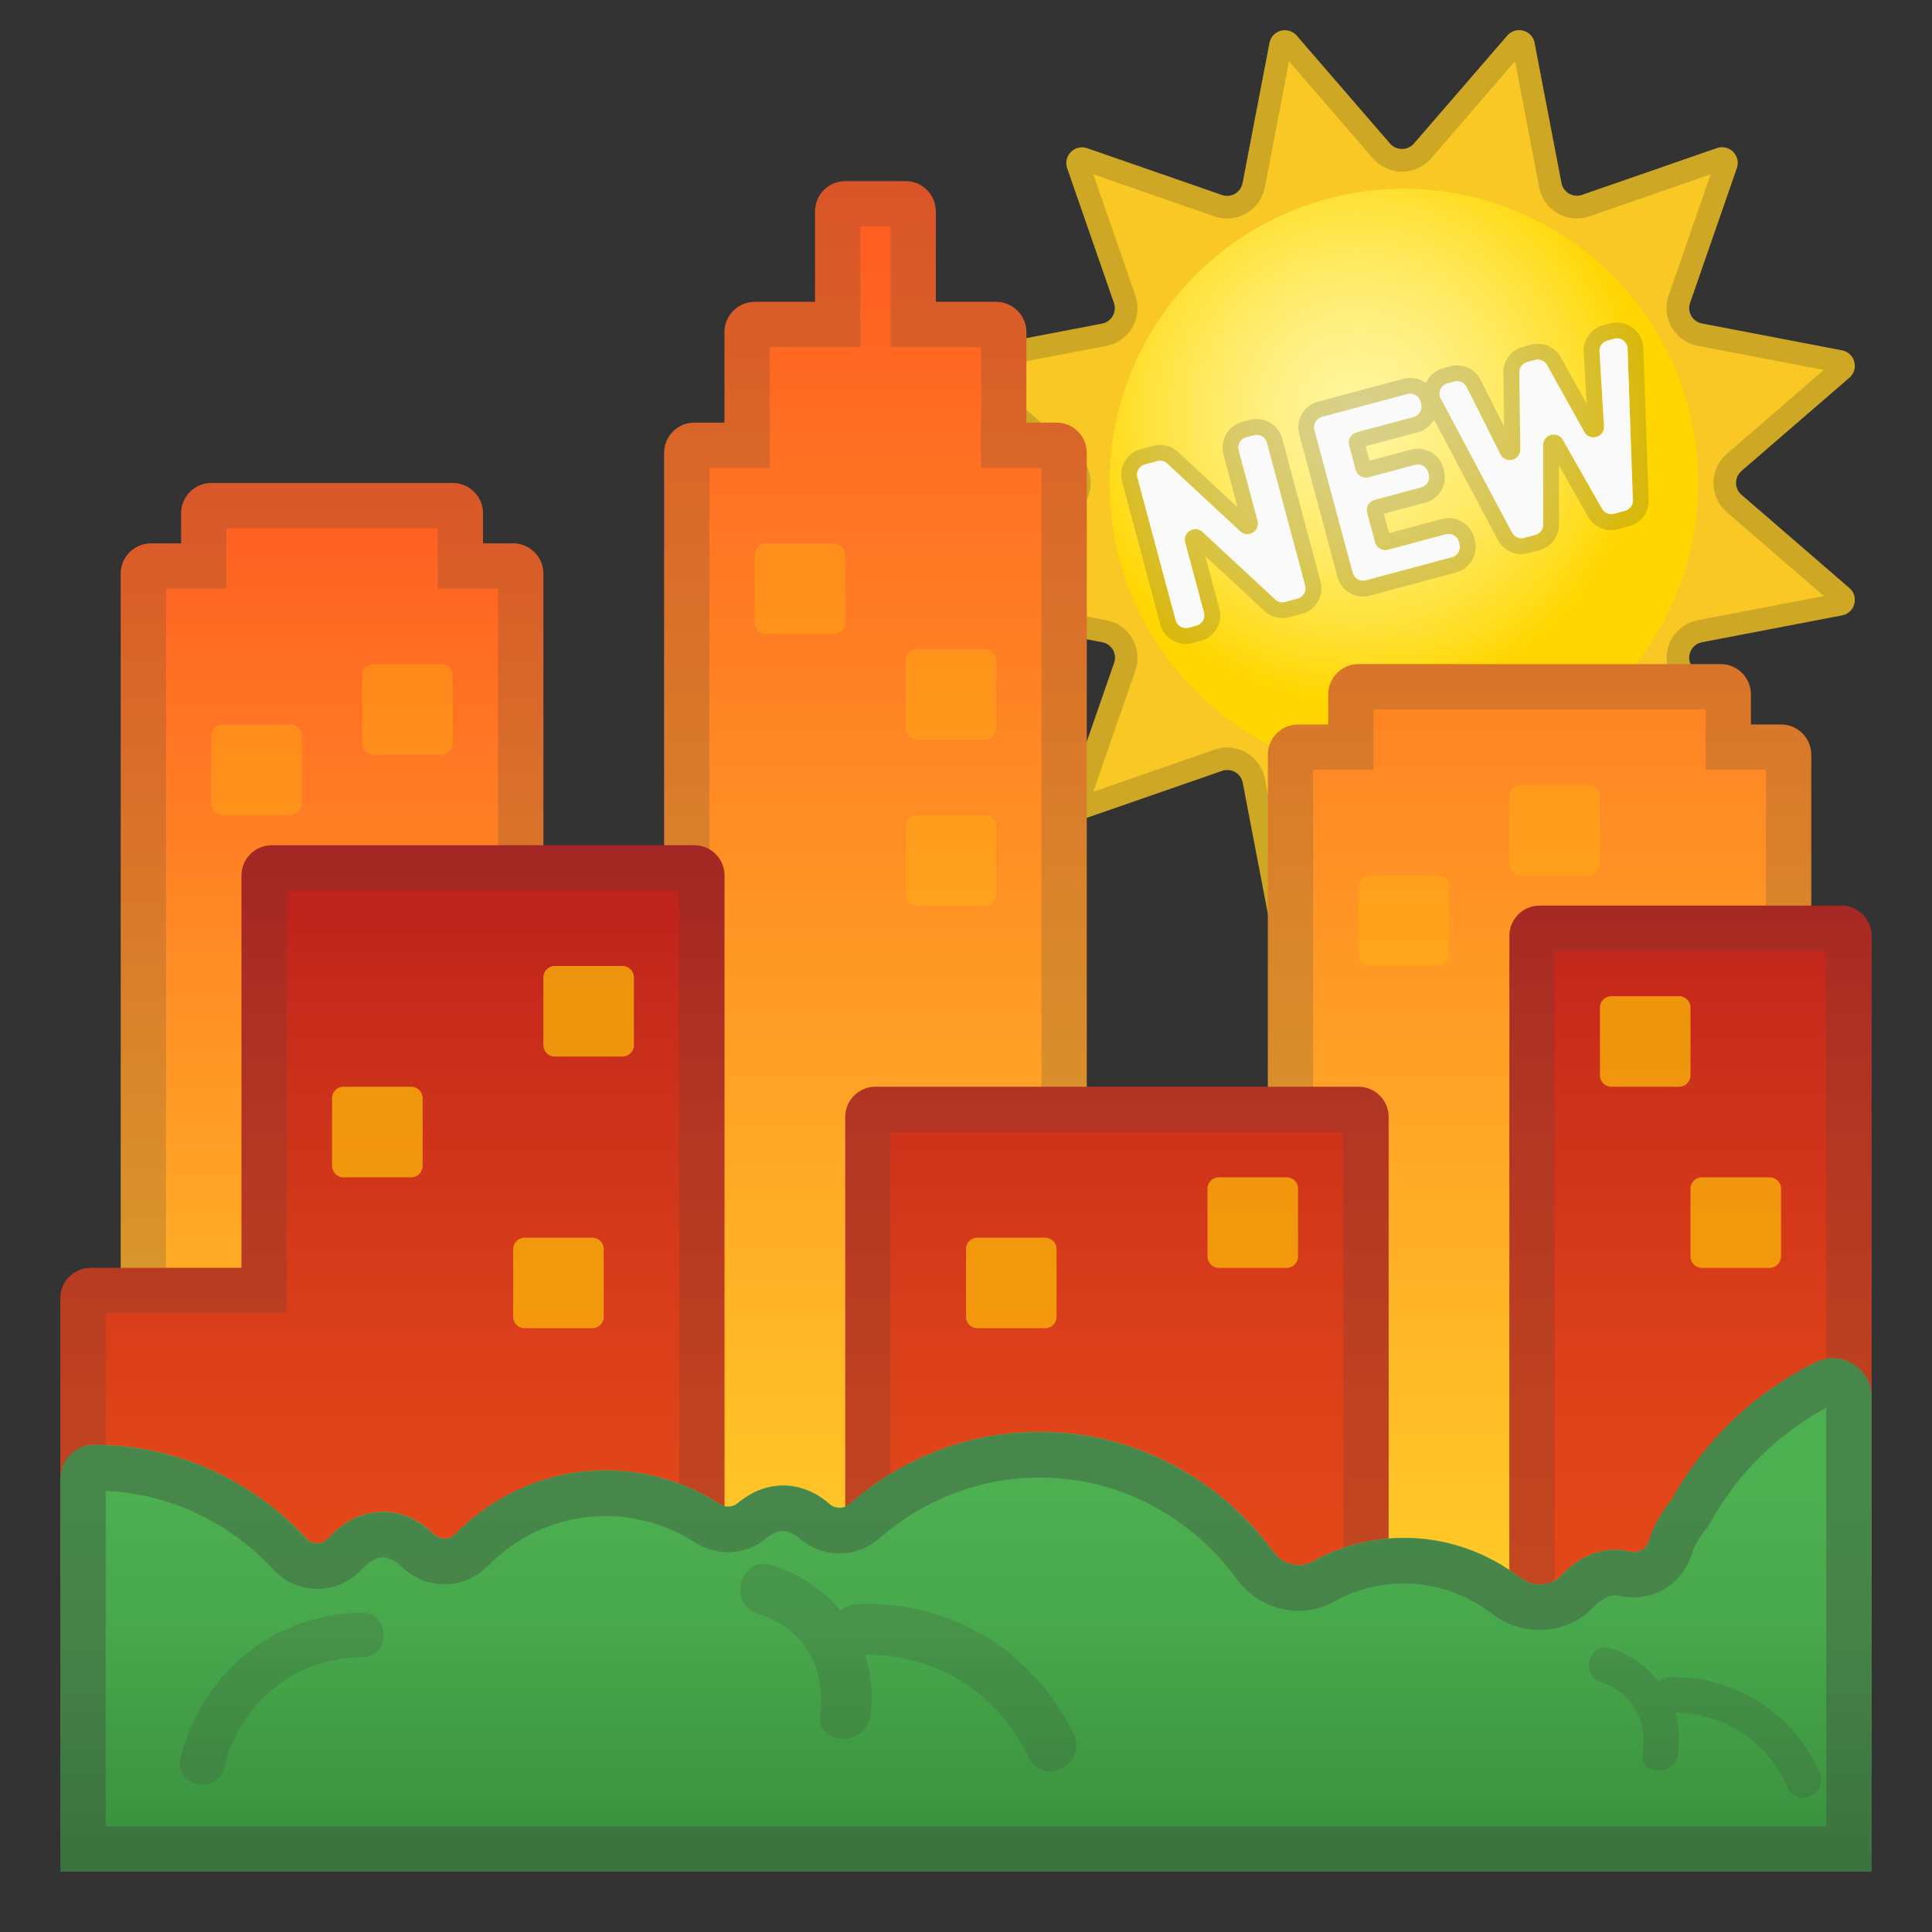
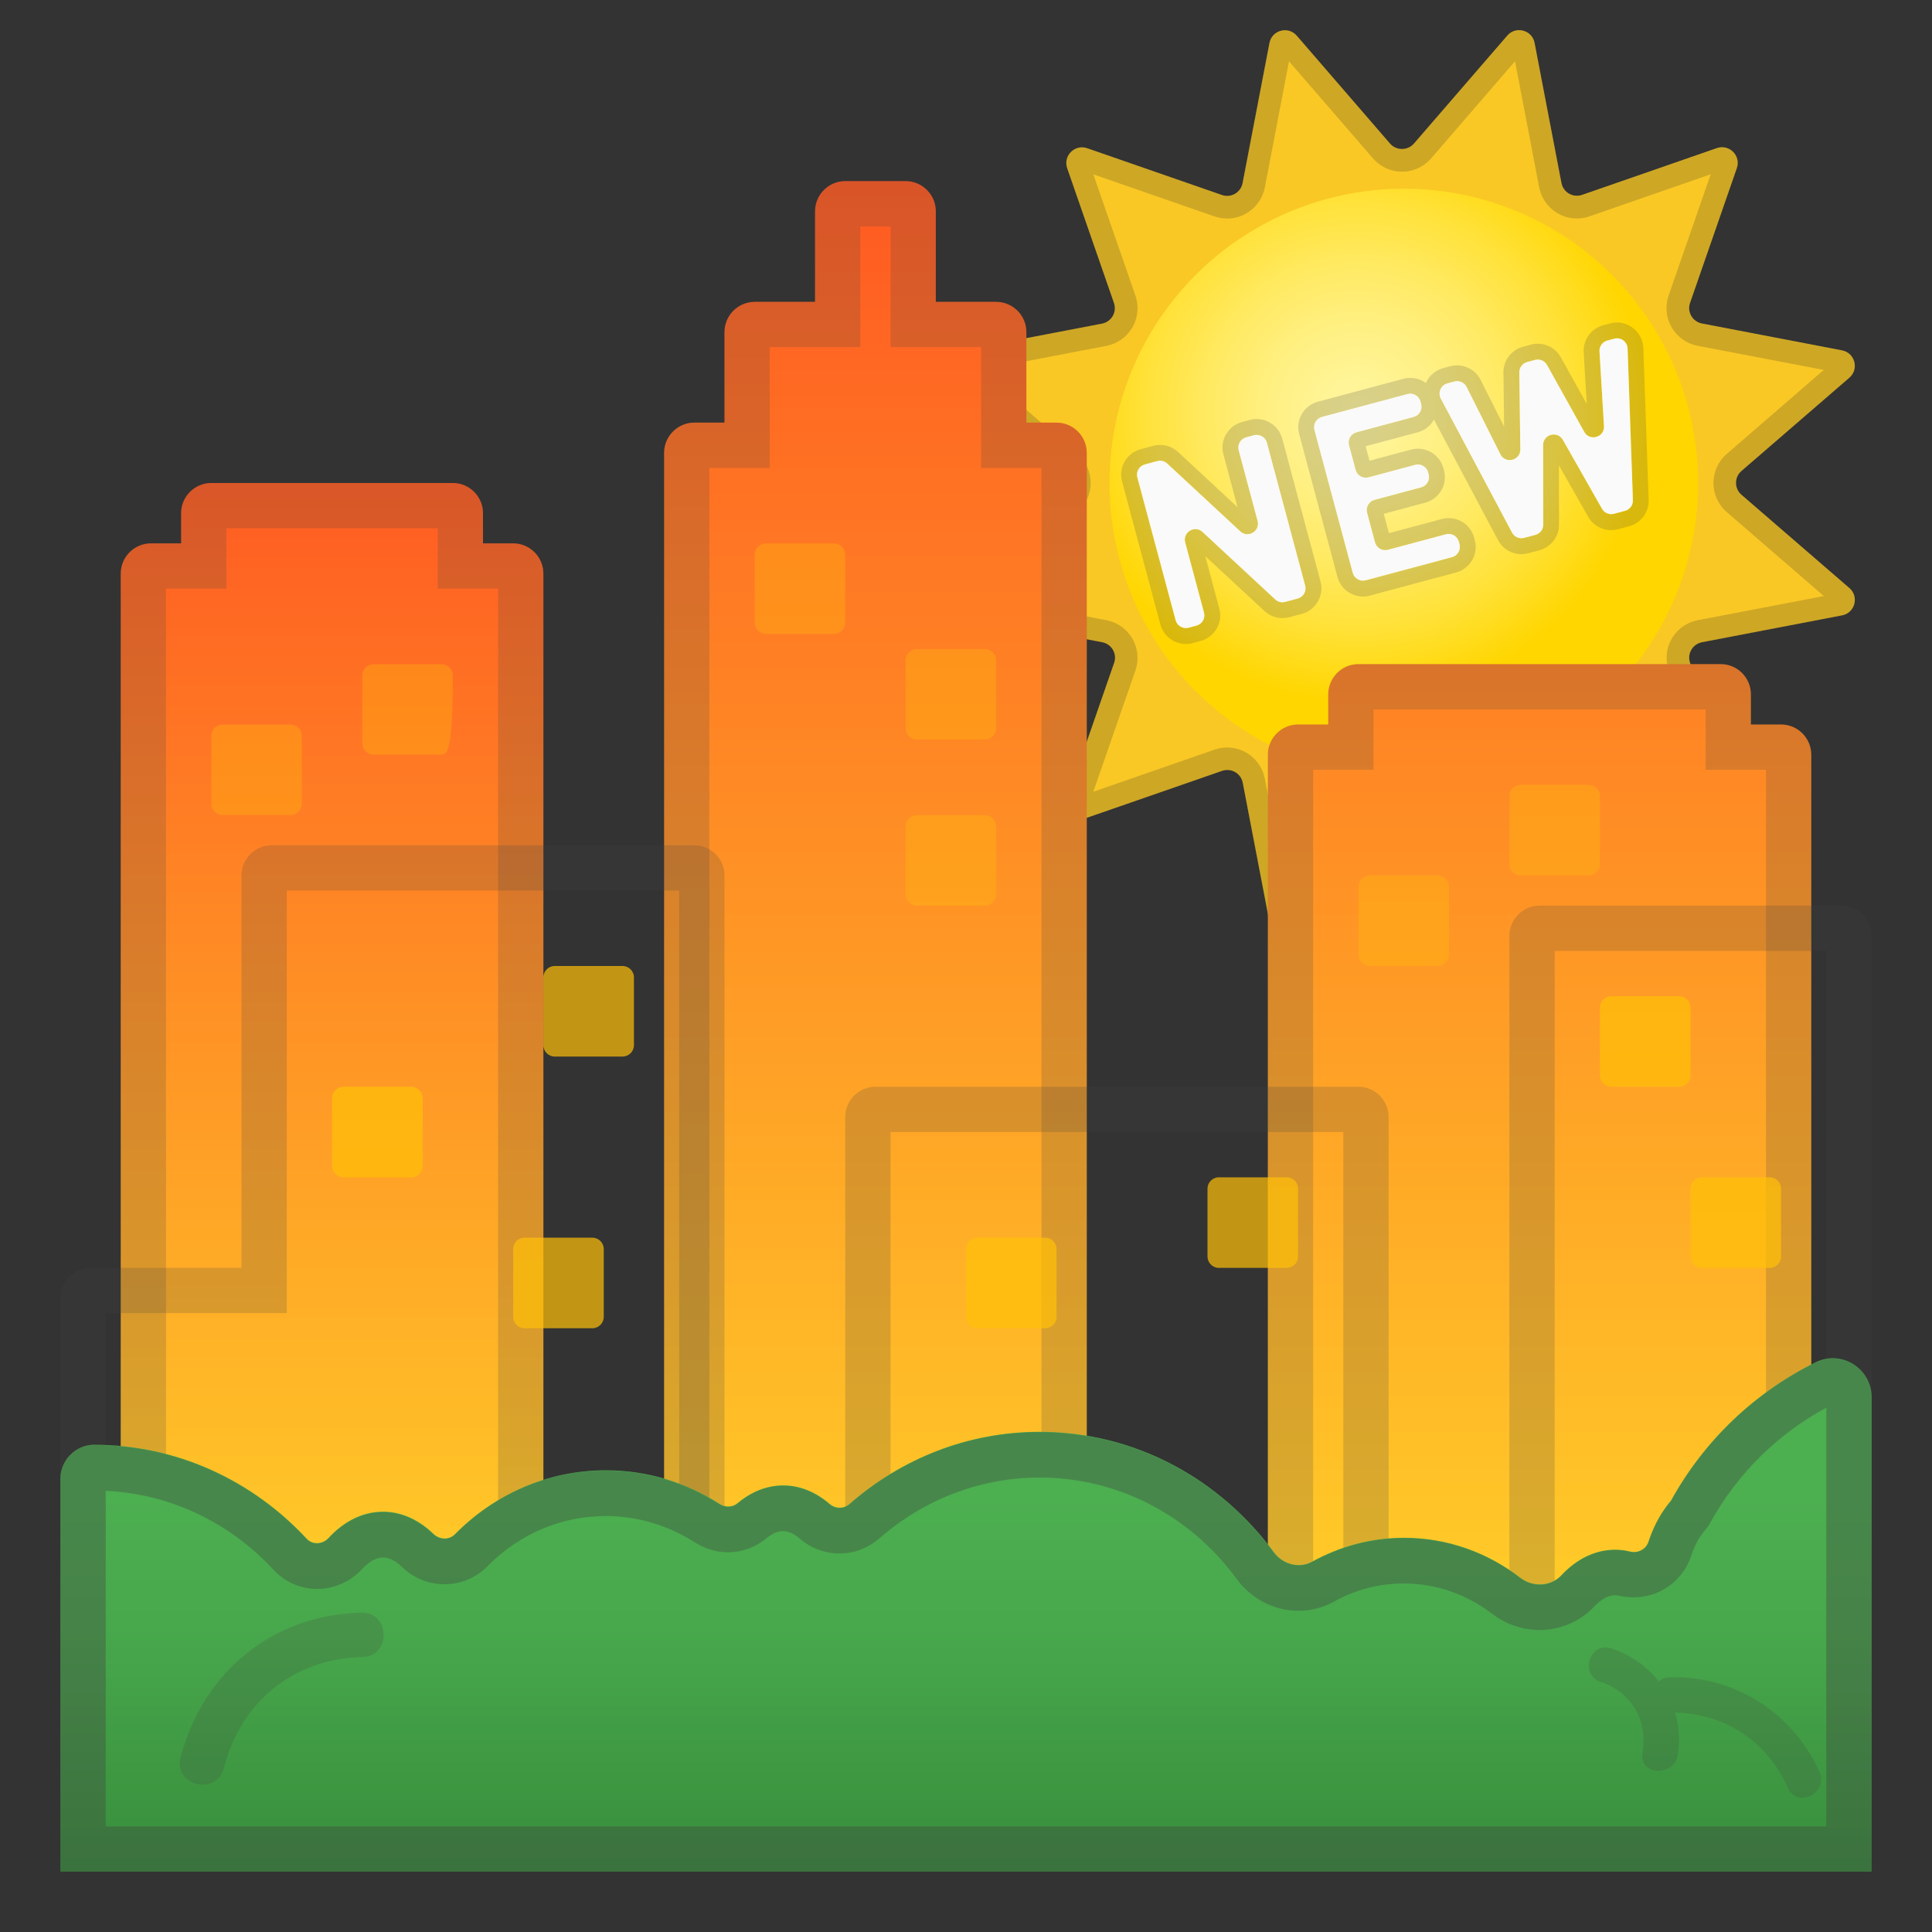
<svg xmlns="http://www.w3.org/2000/svg" xmlns:xlink="http://www.w3.org/1999/xlink" x="0" y="0" viewBox="0 0 128 128">
  <rect x="0" y="0" width="128" height="128" fill="#333333" stroke="none" />
  <g id="NEW_SUN" transform="scale(0.5,0.5)translate(122,0)">
    <g>
      <path d="M65.36,19.02l12.36-14.3c1.14-1.32,3.3-0.74,3.62,0.97l3.56,18.56c0.24,1.25,1.53,1.99,2.73,1.58 l17.86-6.2c1.65-0.57,3.22,1.01,2.65,2.65l-6.2,17.86c-0.42,1.2,0.33,2.49,1.58,2.73l18.56,3.56c1.71,0.33,2.29,2.48,0.97,3.62 l-14.3,12.36c-0.96,0.83-0.96,2.32,0,3.15l14.3,12.36c1.32,1.14,0.74,3.3-0.97,3.62l-18.56,3.56c-1.25,0.24-1.99,1.53-1.58,2.73 l6.2,17.86c0.57,1.65-1.01,3.22-2.65,2.65l-17.86-6.2c-1.2-0.42-2.49,0.33-2.73,1.58l-3.56,18.56c-0.33,1.71-2.48,2.29-3.62,0.97 l-12.36-14.3c-0.83-0.96-2.32-0.96-3.15,0l-12.36,14.3c-1.14,1.32-3.3,0.74-3.62-0.97l-3.56-18.56c-0.24-1.25-1.53-1.99-2.73-1.58 l-17.86,6.2c-1.65,0.57-3.22-1.01-2.65-2.65l6.2-17.86c0.42-1.2-0.33-2.49-1.58-2.73L5.47,81.57c-1.71-0.33-2.29-2.48-0.97-3.62 l14.3-12.36c0.96-0.83,0.96-2.32,0-3.15L4.5,50.06c-1.32-1.14-0.74-3.3,0.97-3.62l18.56-3.56c1.25-0.24,1.99-1.53,1.58-2.73 l-6.2-17.86c-0.57-1.65,1.01-3.22,2.65-2.65l17.86,6.2c1.2,0.42,2.49-0.33,2.73-1.58l3.56-18.56c0.33-1.71,2.48-2.29,3.62-0.97 l12.36,14.3C63.03,19.98,64.52,19.98,65.36,19.02z" style="fill:#F9C825;" />
      <g style="opacity:0.2;">
        <path d="M78.75,8.11l3.2,16.71c0.46,2.39,2.56,4.13,4.99,4.13c0.57,0,1.13-0.09,1.67-0.28l16.07-5.58 l-5.58,16.07c-0.48,1.4-0.34,2.93,0.4,4.21c0.74,1.28,1.99,2.17,3.45,2.45l16.71,3.2L106.8,60.15c-1.12,0.97-1.76,2.37-1.76,3.85 s0.64,2.88,1.76,3.85l12.87,11.13l-16.71,3.2c-1.45,0.28-2.71,1.17-3.45,2.45c-0.74,1.28-0.88,2.81-0.4,4.21l5.58,16.07 l-16.07-5.58c-0.54-0.19-1.1-0.28-1.67-0.28c-2.43,0-4.53,1.74-4.99,4.13l-3.2,16.71l-11.13-12.87c-0.97-1.12-2.37-1.76-3.85-1.76 c-1.48,0-2.88,0.64-3.85,1.76L48.8,119.89l-3.2-16.71c-0.46-2.39-2.56-4.13-4.99-4.13c-0.57,0-1.13,0.09-1.67,0.28l-16.07,5.58 l5.58-16.07c0.48-1.4,0.34-2.93-0.4-4.21c-0.74-1.28-1.99-2.17-3.45-2.45l-16.71-3.2l12.87-11.13c1.12-0.97,1.76-2.37,1.76-3.85 s-0.64-2.88-1.76-3.85L7.89,49.03l16.71-3.2c1.45-0.28,2.71-1.17,3.45-2.45c0.74-1.28,0.88-2.81,0.4-4.21l-5.58-16.07l16.07,5.58 c0.54,0.19,1.1,0.28,1.67,0.28c2.43,0,4.53-1.74,4.99-4.13l3.2-16.71l11.13,12.87c0.97,1.12,2.37,1.76,3.85,1.76 s2.88-0.64,3.85-1.76L78.75,8.11 M79.29,4c-0.56,0-1.14,0.23-1.57,0.72l-12.36,14.3c-0.42,0.48-1,0.72-1.58,0.72 s-1.16-0.24-1.58-0.72L49.84,4.72c-0.43-0.5-1-0.72-1.57-0.72c-0.94,0-1.85,0.63-2.06,1.69l-3.56,18.56 c-0.19,1.01-1.08,1.69-2.05,1.69c-0.23,0-0.46-0.04-0.68-0.12l-17.86-6.2c-0.23-0.08-0.47-0.12-0.69-0.12 c-1.36,0-2.45,1.36-1.96,2.77l6.2,17.86c0.42,1.2-0.33,2.49-1.58,2.73L5.47,46.43c-1.71,0.33-2.29,2.48-0.97,3.62l14.3,12.36 c0.96,0.83,0.96,2.32,0,3.15L4.5,77.94c-1.32,1.14-0.74,3.3,0.97,3.62l18.56,3.56c1.25,0.24,1.99,1.53,1.58,2.73l-6.2,17.86 c-0.49,1.41,0.6,2.77,1.96,2.77c0.23,0,0.46-0.04,0.69-0.12l17.86-6.2c0.23-0.08,0.46-0.12,0.68-0.12c0.97,0,1.85,0.68,2.05,1.69 l3.56,18.56c0.2,1.07,1.12,1.69,2.06,1.69c0.56,0,1.14-0.23,1.57-0.72l12.36-14.3c0.42-0.48,1-0.72,1.58-0.72s1.16,0.24,1.58,0.72 l12.36,14.3c0.43,0.5,1,0.72,1.57,0.72c0.94,0,1.85-0.63,2.06-1.69l3.56-18.56c0.19-1.01,1.08-1.69,2.05-1.69 c0.23,0,0.46,0.04,0.68,0.12l17.86,6.2c0.23,0.08,0.47,0.12,0.69,0.12c1.36,0,2.45-1.36,1.96-2.77l-6.2-17.86 c-0.42-1.2,0.33-2.49,1.58-2.73l18.56-3.56c1.71-0.33,2.29-2.48,0.97-3.62l-14.3-12.36c-0.96-0.83-0.96-2.32,0-3.15l14.3-12.36 c1.32-1.14,0.74-3.3-0.97-3.62l-18.56-3.56c-1.25-0.24-1.99-1.53-1.58-2.73l6.2-17.86c0.49-1.41-0.6-2.77-1.96-2.77 c-0.23,0-0.46,0.04-0.69,0.12l-17.86,6.2c-0.23,0.08-0.46,0.12-0.68,0.12c-0.97,0-1.85-0.68-2.05-1.69L81.34,5.69 C81.14,4.63,80.22,4,79.29,4L79.29,4z" style="fill:#222222;" />
      </g>
      <radialGradient id="SVGID_5_" cx="57.673" cy="54.495" gradientTransform="matrix(0.972 0 0 0.972 1.803 1.803)" gradientUnits="userSpaceOnUse" r="39.357">
        <stop offset="0" style="stop-color:#FFF59D" />
        <stop offset="0.122" style="stop-color:#FFF496" />
        <stop offset="0.3" style="stop-color:#FFF083" />
        <stop offset="0.512" style="stop-color:#FFEA63" />
        <stop offset="0.75" style="stop-color:#FFE137" />
        <stop offset="1" style="stop-color:#FFD600" />
      </radialGradient>
      <circle cx="64.01" cy="64" r="39" style="fill:url(#SVGID_5_);" />
      <g style="opacity:0.2;">
        <circle cx="64.01" cy="64" r="40.64" style="fill:none;" />
      </g>
    </g>
    <g transform="rotate(-15,64,64),scale(0.7,0.7),translate(27,27)">
      <g style="opacity:0.2;">
        <path d="M39.38,48.36c1.1,0,2,0.9,2,2v28c0,1.1-0.9,2-2,2h-2.46c-0.69,0-1.33-0.35-1.69-0.94l-9.98-15.89 c-0.41-0.65-1.04-0.94-1.67-0.94c-1.02,0-2.02,0.76-2.02,2v13.76c0,1.1-0.9,2-2,2H18c-1.1,0-2-0.9-2-2v-28c0-1.1,0.9-2,2-2h2.45 c0.69,0,1.33,0.35,1.69,0.94l10.03,15.97c0.41,0.65,1.04,0.94,1.67,0.94c1.02,0,2.02-0.76,2.02-2V50.36c0-1.1,0.9-2,2-2H39.38 M39.38,45.36h-1.52c-2.76,0-5,2.24-5,5v10.37L24.69,47.7c-0.92-1.47-2.5-2.34-4.23-2.34H18c-2.76,0-5,2.24-5,5v28 c0,2.76,2.24,5,5,5h1.56c2.76,0,5-2.24,5-5V68.07l8.14,12.95c0.92,1.47,2.5,2.34,4.23,2.34h2.46c2.76,0,5-2.24,5-5v-28 C44.38,47.6,42.14,45.36,39.38,45.36L39.38,45.36z" style="fill:#424242;" />
        <path d="M69.48,48.36c1.1,0,2,0.9,2,2v0.48c0,1.1-0.9,2-2,2H58.27c-1.1,0-2,0.9-2,2v4.84c0,1.1,0.9,2,2,2 h9.14c1.1,0,2,0.9,2,2v0.4c0,1.1-0.9,2-2,2h-9.14c-1.1,0-2,0.9-2,2v5.8c0,1.1,0.9,2,2,2h11.36c1.1,0,2,0.9,2,2v0.48 c0,1.1-0.9,2-2,2H52.71c-1.1,0-2-0.9-2-2v-28c0-1.1,0.9-2,2-2H69.48 M69.48,45.36H52.71c-2.76,0-5,2.24-5,5v28c0,2.76,2.24,5,5,5 h16.92c2.76,0,5-2.24,5-5v-0.48c0-2.76-2.24-5-5-5H59.27v-3.8h8.14c2.76,0,5-2.24,5-5v-0.4c0-2.76-2.24-5-5-5h-8.14v-2.84h10.21 c2.76,0,5-2.24,5-5v-0.48C74.48,47.6,72.23,45.36,69.48,45.36L69.48,45.36z" style="fill:#424242;" />
        <path d="M110,48.36c1.29,0,2.24,1.2,1.95,2.45l-6.46,28c-0.21,0.91-1.02,1.55-1.95,1.55h-2.18 c-0.91,0-1.71-0.61-1.94-1.5l-3.78-14.52c-0.26-1-1.1-1.5-1.94-1.5c-0.83,0-1.67,0.49-1.93,1.49L87.9,78.87 c-0.23,0.88-1.03,1.49-1.93,1.49h-2.21c-0.93,0-1.74-0.64-1.95-1.55l-6.46-28c-0.29-1.25,0.66-2.45,1.95-2.45h1.37 c0.95,0,1.77,0.67,1.96,1.6L83.5,63.9c0.22,1.06,1.09,1.6,1.96,1.6c0.84,0,1.68-0.5,1.94-1.51l3.59-14.12 c0.23-0.89,1.02-1.51,1.94-1.51h1.54c0.92,0,1.72,0.62,1.94,1.51l3.53,14.05c0.25,1.01,1.1,1.51,1.94,1.51 c0.87,0,1.75-0.54,1.96-1.6l2.84-13.88c0.19-0.93,1.01-1.6,1.96-1.6H110 M110,45.36h-1.37c-2.36,0-4.43,1.68-4.9,4l-1.96,9.57 l-2.46-9.79c-0.56-2.23-2.55-3.78-4.85-3.78h-1.54c-2.29,0-4.28,1.55-4.85,3.77l-2.52,9.91l-2-9.69 c-0.48-2.31-2.54-3.99-4.9-3.99h-1.37c-1.53,0-2.96,0.69-3.91,1.89c-0.95,1.2-1.3,2.74-0.96,4.24l6.46,28 c0.53,2.28,2.53,3.88,4.87,3.88h2.21c2.26,0,4.25-1.53,4.83-3.71l2.89-10.87l2.83,10.85c0.57,2.2,2.56,3.74,4.84,3.74h2.18 c2.34,0,4.35-1.59,4.87-3.88l6.46-28c0.34-1.49,0-3.04-0.96-4.24C112.96,46.05,111.53,45.36,110,45.36L110,45.36z" style="fill:#424242;" />
      </g>
      <g>
        <path d="M39.38,80.36h-2.46c-0.69,0-1.33-0.35-1.69-0.94l-9.98-15.89c-1.07-1.7-3.69-0.94-3.69,1.06v13.76 c0,1.1-0.9,2-2,2H18c-1.1,0-2-0.9-2-2v-28c0-1.1,0.9-2,2-2h2.45c0.69,0,1.33,0.35,1.69,0.94l10.03,15.97 c1.07,1.7,3.69,0.94,3.69-1.06V50.36c0-1.1,0.9-2,2-2h1.52c1.1,0,2,0.9,2,2v28C41.38,79.46,40.49,80.36,39.38,80.36z" style="fill:#FAFAFA;" />
        <path d="M67.41,66.07h-9.14c-1.1,0-2,0.9-2,2v5.8c0,1.1,0.9,2,2,2h11.36c1.1,0,2,0.9,2,2v0.48 c0,1.1-0.9,2-2,2H52.71c-1.1,0-2-0.9-2-2v-28c0-1.1,0.9-2,2-2h16.77c1.1,0,2,0.9,2,2v0.48c0,1.1-0.9,2-2,2H58.27c-1.1,0-2,0.9-2,2 v4.84c0,1.1,0.9,2,2,2h9.14c1.1,0,2,0.9,2,2v0.4C69.41,65.18,68.51,66.07,67.41,66.07z" style="fill:#FAFAFA;" />
        <path d="M103.83,63.84l2.84-13.88c0.19-0.93,1.01-1.6,1.96-1.6H110c1.29,0,2.24,1.2,1.95,2.45l-6.46,28 c-0.21,0.91-1.02,1.55-1.95,1.55h-2.18c-0.91,0-1.71-0.61-1.94-1.5l-3.78-14.52c-0.52-1.99-3.34-2-3.87-0.01L87.9,78.87 c-0.23,0.88-1.03,1.49-1.93,1.49h-2.21c-0.93,0-1.74-0.64-1.95-1.55l-6.46-28c-0.29-1.25,0.66-2.45,1.95-2.45h1.37 c0.95,0,1.77,0.67,1.96,1.6L83.5,63.9c0.43,2.08,3.37,2.15,3.9,0.09l3.59-14.12c0.23-0.89,1.02-1.51,1.94-1.51h1.54 c0.92,0,1.72,0.62,1.94,1.51l3.53,14.05C100.45,65.99,103.41,65.92,103.83,63.84z" style="fill:#FAFAFA;" />
      </g>
    </g>
  </g>
  <g>
    <g>
      <linearGradient id="SVGID_CD2_" gradientUnits="userSpaceOnUse" x1="22" x2="22" y1="104.006" y2="28.774">
        <stop offset="0" style="stop-color:#FFCA28" />
        <stop offset="1" style="stop-color:#FF5722" />
      </linearGradient>
      <path d="M34,36h-2v-2c0-1.1-0.9-2-2-2h-6h-4h-6c-1.1,0-2,0.9-2,2v2h-2c-1.1,0-2,0.9-2,2v70h28V38 C36,36.9,35.1,36,34,36z" style="fill:url(#SVGID_CD2_);" />
      <linearGradient id="SVGID_CD3_" gradientUnits="userSpaceOnUse" x1="82" x2="82" y1="104.352" y2="10.22">
        <stop offset="0" style="stop-color:#FFCA28" />
        <stop offset="1" style="stop-color:#FF5722" />
      </linearGradient>
      <path d="M118,48h-2v-2c0-1.1-0.9-2-2-2H90c-1.1,0-2,0.9-2,2v2h-2c-1.1,0-2,0.9-2,2v54H72V30 c0-1.1-0.9-2-2-2h-2v-6c0-1.1-0.9-2-2-2h-4v-6c0-1.1-0.9-2-2-2h-4c-1.1,0-2,0.9-2,2v6h-4c-1.1,0-2,0.9-2,2v6h-2c-1.1,0-2,0.9-2,2 v86h28h12h36V50C120,48.9,119.1,48,118,48z" style="fill:url(#SVGID_CD3_);" />
      <g style="opacity:0.2;">
        <path d="M29,35v1v3h3h1v66H11V39h1h3v-3v-1h5h4H29 M30,32h-6h-4h-6c-1.1,0-2,0.9-2,2v2h-2 c-1.1,0-2,0.9-2,2v70h28V38c0-1.1-0.9-2-2-2h-2v-2C32,32.9,31.1,32,30,32L30,32z" style="fill:#424242;" />
      </g>
      <g style="opacity:0.2;">
        <path d="M59,15v5v3h3h3v5v3h3h1v73v3h3h12h3v-3V51h1h3v-3v-1h22v1v3h3h1v62H84H72H47V31h1h3v-3v-5h3h3v-3 v-5H59 M60,12h-4c-1.1,0-2,0.9-2,2v6h-4c-1.1,0-2,0.9-2,2v6h-2c-1.1,0-2,0.9-2,2v86h28h12h36V50c0-1.1-0.9-2-2-2h-2v-2 c0-1.1-0.9-2-2-2H90c-1.1,0-2,0.9-2,2v2h-2c-1.1,0-2,0.9-2,2v54H72V30c0-1.1-0.9-2-2-2h-2v-6c0-1.1-0.9-2-2-2h-4v-6 C62,12.9,61.1,12,60,12L60,12z" style="fill:#424242;" />
      </g>
    </g>
    <g>
      <defs>
        <path id="SVGID_CD4_" d="M118,48h-2v-2c0-1.1-0.9-2-2-2H90c-1.1,0-2,0.9-2,2v2h-2c-1.1,0-2,0.9-2,2v54H72V30c0-1.1-0.9-2-2-2h-2v-6 c0-1.1-0.9-2-2-2h-4v-6c0-1.1-0.9-2-2-2h-4c-1.1,0-2,0.9-2,2v6h-4c-1.1,0-2,0.9-2,2v6h-2c-1.1,0-2,0.9-2,2v86h28h12h36V50 C120,48.9,119.1,48,118,48z" />
      </defs>
      <clipPath id="SVGID_CD5_">
        <use style="overflow:visible;" xlink:href="#SVGID_CD4_" />
      </clipPath>
    </g>
    <g>
      <defs>
        <path id="SVGID_CD6_" d="M34,36h-2v-2c0-1.1-0.9-2-2-2h-6h-4h-6c-1.1,0-2,0.9-2,2v2h-2c-1.1,0-2,0.9-2,2v70h28V38 C36,36.9,35.1,36,34,36z" />
      </defs>
      <clipPath id="SVGID_CD7_">
        <use style="overflow:visible;" xlink:href="#SVGID_CD6_" />
      </clipPath>
    </g>
    <linearGradient id="SVGID_CD8_" gradientUnits="userSpaceOnUse" x1="64" x2="64" y1="109.889" y2="53.442">
      <stop offset="0" style="stop-color:#E64A19" />
      <stop offset="0.275" style="stop-color:#DF4319" />
      <stop offset="0.671" style="stop-color:#CC311B" />
      <stop offset="1" style="stop-color:#B71C1C" />
    </linearGradient>
-     <path d="M122,60h-20c-1.1,0-2,0.9-2,2v42h-8V74c0-1.1-0.9-2-2-2H58c-1.1,0-2,0.9-2,2v38h-8V58 c0-1.1-0.9-2-2-2H18c-1.1,0-2,0.9-2,2v26H6c-1.1,0-2,0.9-2,2v30h32h8h12h20h8h8h32V62C124,60.9,123.1,60,122,60z" style="fill:url(#SVGID_CD8_);" />
  </g>
  <g>
    <g style="opacity:0.7;">
      <path d="M67.25,112h-4.5c-0.41,0-0.75-0.34-0.75-0.75v-4.5c0-0.41,0.34-0.75,0.75-0.75h4.5 c0.41,0,0.75,0.34,0.75,0.75v4.5C68,111.66,67.66,112,67.25,112z" style="fill:#FFC107;" />
      <g>
        <path d="M69.25,88h-4.5C64.34,88,64,87.66,64,87.25v-4.5c0-0.41,0.34-0.75,0.75-0.75h4.5 c0.41,0,0.75,0.34,0.75,0.75v4.5C70,87.66,69.66,88,69.25,88z" style="fill:#FFC107;" />
        <path d="M85.25,84h-4.5C80.34,84,80,83.66,80,83.25v-4.5c0-0.41,0.34-0.75,0.75-0.75h4.5 c0.41,0,0.75,0.34,0.75,0.75v4.5C86,83.66,85.66,84,85.25,84z" style="fill:#FFC107;" />
        <path d="M111.25,72h-4.5c-0.41,0-0.75-0.34-0.75-0.75v-4.5c0-0.41,0.34-0.75,0.75-0.75h4.5 c0.41,0,0.75,0.34,0.75,0.75v4.5C112,71.66,111.66,72,111.25,72z" style="fill:#FFC107;" />
        <path d="M117.25,84h-4.5c-0.41,0-0.75-0.34-0.75-0.75v-4.5c0-0.41,0.34-0.75,0.75-0.75h4.5 c0.41,0,0.75,0.34,0.75,0.75v4.5C118,83.66,117.66,84,117.25,84z" style="fill:#FFC107;" />
        <path d="M41.25,70h-4.5C36.34,70,36,69.66,36,69.25v-4.5c0-0.41,0.34-0.75,0.75-0.75h4.5 c0.41,0,0.75,0.34,0.75,0.75v4.5C42,69.66,41.66,70,41.25,70z" style="fill:#FFC107;" />
        <path d="M27.25,78h-4.5C22.34,78,22,77.66,22,77.25v-4.5c0-0.41,0.34-0.75,0.75-0.75h4.5 c0.41,0,0.75,0.34,0.75,0.75v4.5C28,77.66,27.66,78,27.25,78z" style="fill:#FFC107;" />
        <path d="M39.25,88h-4.5C34.34,88,34,87.66,34,87.25v-4.5c0-0.41,0.34-0.75,0.75-0.75h4.5 c0.41,0,0.75,0.34,0.75,0.75v4.5C40,87.66,39.66,88,39.25,88z" style="fill:#FFC107;" />
      </g>
      <path d="M15.25,106h-4.5c-0.41,0-0.75-0.34-0.75-0.75v-4.5c0-0.41,0.34-0.75,0.75-0.75h4.5 c0.41,0,0.75,0.34,0.75,0.75v4.5C16,105.66,15.66,106,15.25,106z" style="fill:#FFC107;" />
    </g>
    <g style="opacity:0.2;">
      <path d="M45,59v53v1h-1h-8H7V87h9h3v-3V59H45 M121,63v50H92h-8h-8H59v-1V75h30v29v3h3h8h3v-3V63H121 M46,56H18c-1.1,0-2,0.9-2,2v26H6c-1.1,0-2,0.9-2,2v30h32h8h12h20h8h8h32V62c0-1.1-0.9-2-2-2h-20c-1.1,0-2,0.9-2,2v42h-8V74 c0-1.1-0.9-2-2-2H58c-1.1,0-2,0.9-2,2v38h-8V58C48,56.9,47.1,56,46,56L46,56z" style="fill:#424242;" />
    </g>
    <g style="opacity:0.3;">
      <path d="M19.25,54h-4.5C14.34,54,14,53.66,14,53.25v-4.5c0-0.41,0.34-0.75,0.75-0.75h4.5 c0.41,0,0.75,0.34,0.75,0.75v4.5C20,53.66,19.66,54,19.25,54z" style="fill:#FFC107;" />
-       <path d="M29.25,50h-4.5C24.34,50,24,49.66,24,49.25v-4.5c0-0.41,0.34-0.75,0.75-0.75h4.5 c0.41,0,0.75,0.34,0.75,0.75v4.5C30,49.66,29.66,50,29.25,50z" style="fill:#FFC107;" />
+       <path d="M29.25,50h-4.5C24.34,50,24,49.66,24,49.25v-4.5c0-0.41,0.34-0.75,0.75-0.75h4.5 c0.41,0,0.75,0.34,0.75,0.75C30,49.66,29.66,50,29.25,50z" style="fill:#FFC107;" />
      <path d="M55.25,42h-4.5C50.34,42,50,41.66,50,41.25v-4.5c0-0.41,0.34-0.75,0.75-0.75h4.5 c0.41,0,0.75,0.34,0.75,0.75v4.5C56,41.66,55.66,42,55.25,42z" style="fill:#FFC107;" />
      <path d="M65.25,49h-4.5C60.34,49,60,48.66,60,48.25v-4.5c0-0.41,0.34-0.75,0.75-0.75h4.5 c0.41,0,0.75,0.34,0.75,0.75v4.5C66,48.66,65.66,49,65.25,49z" style="fill:#FFC107;" />
      <path d="M65.25,60h-4.5C60.34,60,60,59.66,60,59.25v-4.5c0-0.41,0.34-0.75,0.75-0.75h4.5 c0.41,0,0.75,0.34,0.75,0.75v4.5C66,59.66,65.66,60,65.25,60z" style="fill:#FFC107;" />
      <path d="M105.25,58h-4.5c-0.41,0-0.75-0.34-0.75-0.75v-4.5c0-0.41,0.34-0.75,0.75-0.75h4.5 c0.41,0,0.75,0.34,0.75,0.75v4.5C106,57.66,105.66,58,105.25,58z" style="fill:#FFC107;" />
      <path d="M95.25,64h-4.5C90.34,64,90,63.66,90,63.25v-4.5c0-0.41,0.34-0.75,0.75-0.75h4.5 c0.41,0,0.75,0.34,0.75,0.75v4.5C96,63.66,95.66,64,95.25,64z" style="fill:#FFC107;" />
    </g>
    <g>
      <defs>
        <rect id="SVGID_CD9_" height="40" width="120" x="4" y="84" />
      </defs>
      <clipPath id="SVGID_CD10_">
        <use style="overflow:visible;" xlink:href="#SVGID_CD9_" />
      </clipPath>
    </g>
    <g>
      <g>
        <linearGradient id="SVGID_C5_" gradientUnits="userSpaceOnUse" x1="64" x2="64" y1="99" y2="123.52">
          <stop offset="0" style="stop-color:#4CAF50" />
          <stop offset="0.356" style="stop-color:#48A84C" />
          <stop offset="0.889" style="stop-color:#3B933F" />
          <stop offset="1" style="stop-color:#388E3C" />
        </linearGradient>
        <path d="M124,92.57c0-1.9-2-3.16-3.7-2.32c-4.06,2-7.41,5.21-9.59,9.17 c-0.59,0.69-1.07,1.52-1.42,2.51c-0.02,0.07-0.05,0.14-0.07,0.21c-0.17,0.51-0.7,0.78-1.23,0.65c-0.32-0.08-0.64-0.12-0.98-0.12 c-1.34,0-2.57,0.63-3.57,1.7c-0.71,0.76-1.91,0.79-2.73,0.15c-2.15-1.66-4.81-2.64-7.69-2.64c-2.2,0-4.27,0.58-6.08,1.58 c-0.87,0.48-1.95,0.18-2.54-0.62c-3.56-4.84-9.18-7.98-15.52-7.98c-4.8,0-9.18,1.8-12.58,4.77c-0.38,0.34-0.94,0.34-1.33,0.01 c-0.9-0.78-1.95-1.23-3.08-1.23c-1.1,0-2.13,0.43-3.01,1.17c-0.34,0.29-0.82,0.3-1.2,0.06c-2.19-1.41-4.77-2.23-7.54-2.23 c-3.9,0-7.42,1.62-9.99,4.23c-0.39,0.4-1.02,0.37-1.43-0.02c-0.95-0.92-2.1-1.47-3.34-1.47c-1.36,0-2.61,0.65-3.61,1.74 c-0.39,0.43-1.06,0.47-1.45,0.05c-3.57-3.84-8.59-6.24-14.15-6.22C4.96,95.76,4,96.77,4,97.98C4,104.5,4,124,4,124h109.03H124 L124,92.57z" style="fill:url(#SVGID_C5_);" />
      </g>
      <g style="opacity:0.2;">
        <path d="M121,93.26l0,27.74h-7.97H7l0-22.23c4.23,0.2,8.16,2.04,11.13,5.24c0.74,0.8,1.79,1.26,2.88,1.26 c1.12,0,2.21-0.48,2.97-1.31c0.32-0.35,0.83-0.77,1.4-0.77c0.4,0,0.83,0.21,1.25,0.62c0.76,0.74,1.77,1.15,2.82,1.15 c1.07,0,2.08-0.42,2.83-1.18c2.12-2.15,4.91-3.34,7.85-3.34c2.09,0,4.13,0.61,5.91,1.75c0.66,0.42,1.42,0.65,2.19,0.65 c0.94,0,1.84-0.33,2.56-0.93c0.37-0.31,0.74-0.47,1.08-0.47c0.36,0,0.74,0.17,1.12,0.5c0.73,0.63,1.66,0.98,2.62,0.98 c0.97,0,1.91-0.35,2.65-1c2.97-2.6,6.74-4.03,10.6-4.03c5.17,0,9.95,2.46,13.1,6.75c0.96,1.3,2.48,2.08,4.07,2.08 c0.82,0,1.64-0.21,2.35-0.61c1.44-0.8,2.99-1.2,4.62-1.2c2.13,0,4.15,0.7,5.86,2.01c0.9,0.69,2.02,1.07,3.15,1.07 c1.37,0,2.69-0.57,3.61-1.55c0.32-0.34,0.82-0.75,1.38-0.75c0.09,0,0.18,0.01,0.27,0.03c0.32,0.08,0.64,0.11,0.96,0.11 c1.73,0,3.26-1.1,3.81-2.73l0.06-0.18c0.21-0.6,0.5-1.12,0.87-1.55l0.2-0.24l0.15-0.27C115.12,97.62,117.76,95.01,121,93.26 M121.42,89.99c-0.37,0-0.76,0.08-1.12,0.27c-4.06,2-7.41,5.21-9.59,9.17c-0.59,0.69-1.07,1.52-1.42,2.51 c-0.02,0.07-0.05,0.14-0.07,0.21c-0.14,0.43-0.53,0.69-0.97,0.69c-0.09,0-0.17-0.01-0.26-0.03c-0.32-0.08-0.64-0.12-0.98-0.12 c-1.34,0-2.57,0.63-3.57,1.7c-0.38,0.4-0.89,0.6-1.42,0.6c-0.46,0-0.93-0.15-1.31-0.45c-2.15-1.66-4.81-2.64-7.69-2.64 c-2.2,0-4.27,0.58-6.08,1.58c-0.28,0.16-0.59,0.23-0.9,0.23c-0.63,0-1.25-0.31-1.65-0.85c-3.56-4.84-9.18-7.98-15.52-7.98 c-4.8,0-9.18,1.8-12.58,4.77c-0.19,0.17-0.43,0.26-0.67,0.26c-0.23,0-0.47-0.08-0.66-0.25c-0.9-0.78-1.95-1.23-3.08-1.23 c-1.1,0-2.13,0.43-3.01,1.17c-0.18,0.15-0.4,0.23-0.63,0.23c-0.2,0-0.39-0.06-0.57-0.17c-2.19-1.41-4.77-2.23-7.54-2.23 c-3.9,0-7.42,1.62-9.99,4.23c-0.19,0.19-0.44,0.29-0.69,0.29c-0.26,0-0.53-0.1-0.74-0.3c-0.95-0.92-2.1-1.47-3.34-1.47 c-1.36,0-2.61,0.65-3.61,1.74c-0.21,0.22-0.49,0.34-0.77,0.34c-0.25,0-0.5-0.1-0.68-0.3c-3.55-3.83-8.54-6.22-14.08-6.22 c-0.03,0-0.05,0-0.08,0C4.96,95.76,4,96.77,4,97.98C4,104.5,4,124,4,124h109.03H124l0-31.43C124,91.08,122.77,89.99,121.42,89.99 L121.42,89.99z" style="fill:#424242;" />
      </g>
-       <path d="M50.2,106.91c3.02,0.93,4.54,3.57,4.13,6.64c-0.28,2.14,3.07,2.2,3.35,0.08 c0.19-1.41,0.04-2.77-0.37-4.01c4.74-0.01,8.82,2.53,10.88,6.87c0.93,1.95,3.87,0.36,2.95-1.59c-2.62-5.52-8.29-8.93-14.39-8.62 c-0.44,0.02-0.79,0.19-1.06,0.43c-1.15-1.38-2.72-2.45-4.57-3.02C49.07,103.05,48.14,106.27,50.2,106.91z" style="opacity:0.2;fill:#424242;" />
      <path d="M106.05,111.43c2.1,0.71,3.11,2.58,2.77,4.72c-0.24,1.49,2.1,1.59,2.34,0.12 c0.16-0.98,0.08-1.93-0.18-2.81c3.31,0.08,6.12,1.93,7.48,5c0.61,1.38,2.7,0.32,2.09-1.05c-1.73-3.91-5.63-6.4-9.9-6.29 c-0.31,0.01-0.56,0.12-0.75,0.28c-0.78-0.99-1.86-1.76-3.14-2.19C105.33,108.72,104.62,110.95,106.05,111.43z" style="opacity:0.2;fill:#424242;" />
      <path d="M24.03,109.78c-4.55,0.1-8.07,2.94-9.2,7.37c-0.47,1.84-3.33,1.16-2.87-0.68 c1.45-5.68,6.11-9.5,11.99-9.63C25.85,106.8,25.93,109.74,24.03,109.78z" style="opacity:0.2;fill:#424242;" />
      <g style="opacity:0.2;">
        <path d="M121,93.26V121h-7.97H7V98.77c4.23,0.2,8.16,2.04,11.13,5.24c0.74,0.8,1.79,1.26,2.88,1.26 c1.12,0,2.21-0.48,2.97-1.31c0.32-0.35,0.83-0.77,1.4-0.77c0.4,0,0.82,0.21,1.25,0.62c0.76,0.74,1.77,1.15,2.82,1.15 c1.07,0,2.08-0.42,2.83-1.18c2.12-2.15,4.91-3.34,7.85-3.34c2.09,0,4.13,0.61,5.91,1.75c0.66,0.42,1.42,0.65,2.19,0.65 c0.94,0,1.84-0.33,2.56-0.93c0.37-0.31,0.74-0.47,1.08-0.47c0.36,0,0.74,0.17,1.12,0.5c0.73,0.63,1.66,0.98,2.62,0.98 c0.97,0,1.91-0.35,2.65-1c2.97-2.6,6.74-4.03,10.6-4.03c5.17,0,9.95,2.46,13.1,6.75c0.96,1.3,2.48,2.08,4.07,2.08 c0.82,0,1.64-0.21,2.35-0.61c1.44-0.8,2.99-1.2,4.62-1.2c2.13,0,4.15,0.7,5.86,2.01c0.9,0.69,2.02,1.07,3.15,1.07 c1.37,0,2.69-0.57,3.61-1.55c0.32-0.34,0.82-0.75,1.38-0.75c0.09,0,0.18,0.01,0.27,0.03c0.32,0.08,0.64,0.11,0.96,0.11 c1.73,0,3.26-1.1,3.81-2.73l0.06-0.18c0.21-0.6,0.5-1.12,0.87-1.55l0.2-0.24l0.15-0.27C115.12,97.62,117.76,95.01,121,93.26 M121.42,89.99c-0.37,0-0.76,0.08-1.12,0.27c-4.06,2-7.41,5.21-9.59,9.17c-0.59,0.69-1.07,1.52-1.42,2.51 c-0.02,0.07-0.05,0.14-0.07,0.21c-0.14,0.43-0.53,0.69-0.97,0.69c-0.09,0-0.17-0.01-0.26-0.03c-0.32-0.08-0.64-0.12-0.98-0.12 c-1.34,0-2.57,0.63-3.57,1.7c-0.38,0.4-0.89,0.6-1.42,0.6c-0.46,0-0.93-0.15-1.31-0.45c-2.15-1.66-4.81-2.64-7.69-2.64 c-2.2,0-4.27,0.58-6.08,1.58c-0.28,0.16-0.59,0.23-0.9,0.23c-0.63,0-1.25-0.31-1.65-0.85c-3.56-4.84-9.18-7.98-15.52-7.98 c-4.8,0-9.18,1.8-12.58,4.77c-0.19,0.17-0.43,0.26-0.67,0.26c-0.23,0-0.47-0.08-0.66-0.25c-0.9-0.78-1.95-1.23-3.08-1.23 c-1.1,0-2.13,0.43-3.01,1.17c-0.18,0.15-0.4,0.23-0.63,0.23c-0.2,0-0.39-0.06-0.57-0.17c-2.19-1.41-4.77-2.23-7.54-2.23 c-3.9,0-7.42,1.62-9.99,4.23c-0.19,0.19-0.44,0.29-0.69,0.29c-0.26,0-0.53-0.1-0.74-0.3c-0.95-0.92-2.1-1.47-3.34-1.47 c-1.36,0-2.61,0.65-3.61,1.74c-0.21,0.22-0.49,0.34-0.77,0.34c-0.25,0-0.5-0.1-0.68-0.3c-3.55-3.83-8.54-6.22-14.08-6.22 c-0.03,0-0.05,0-0.08,0C4.96,95.76,4,96.77,4,97.98C4,104.5,4,124,4,124h109.03H124V92.57C124,91.08,122.77,89.99,121.42,89.99 L121.42,89.99z" style="fill:#424242;" />
      </g>
    </g>
  </g>
</svg>